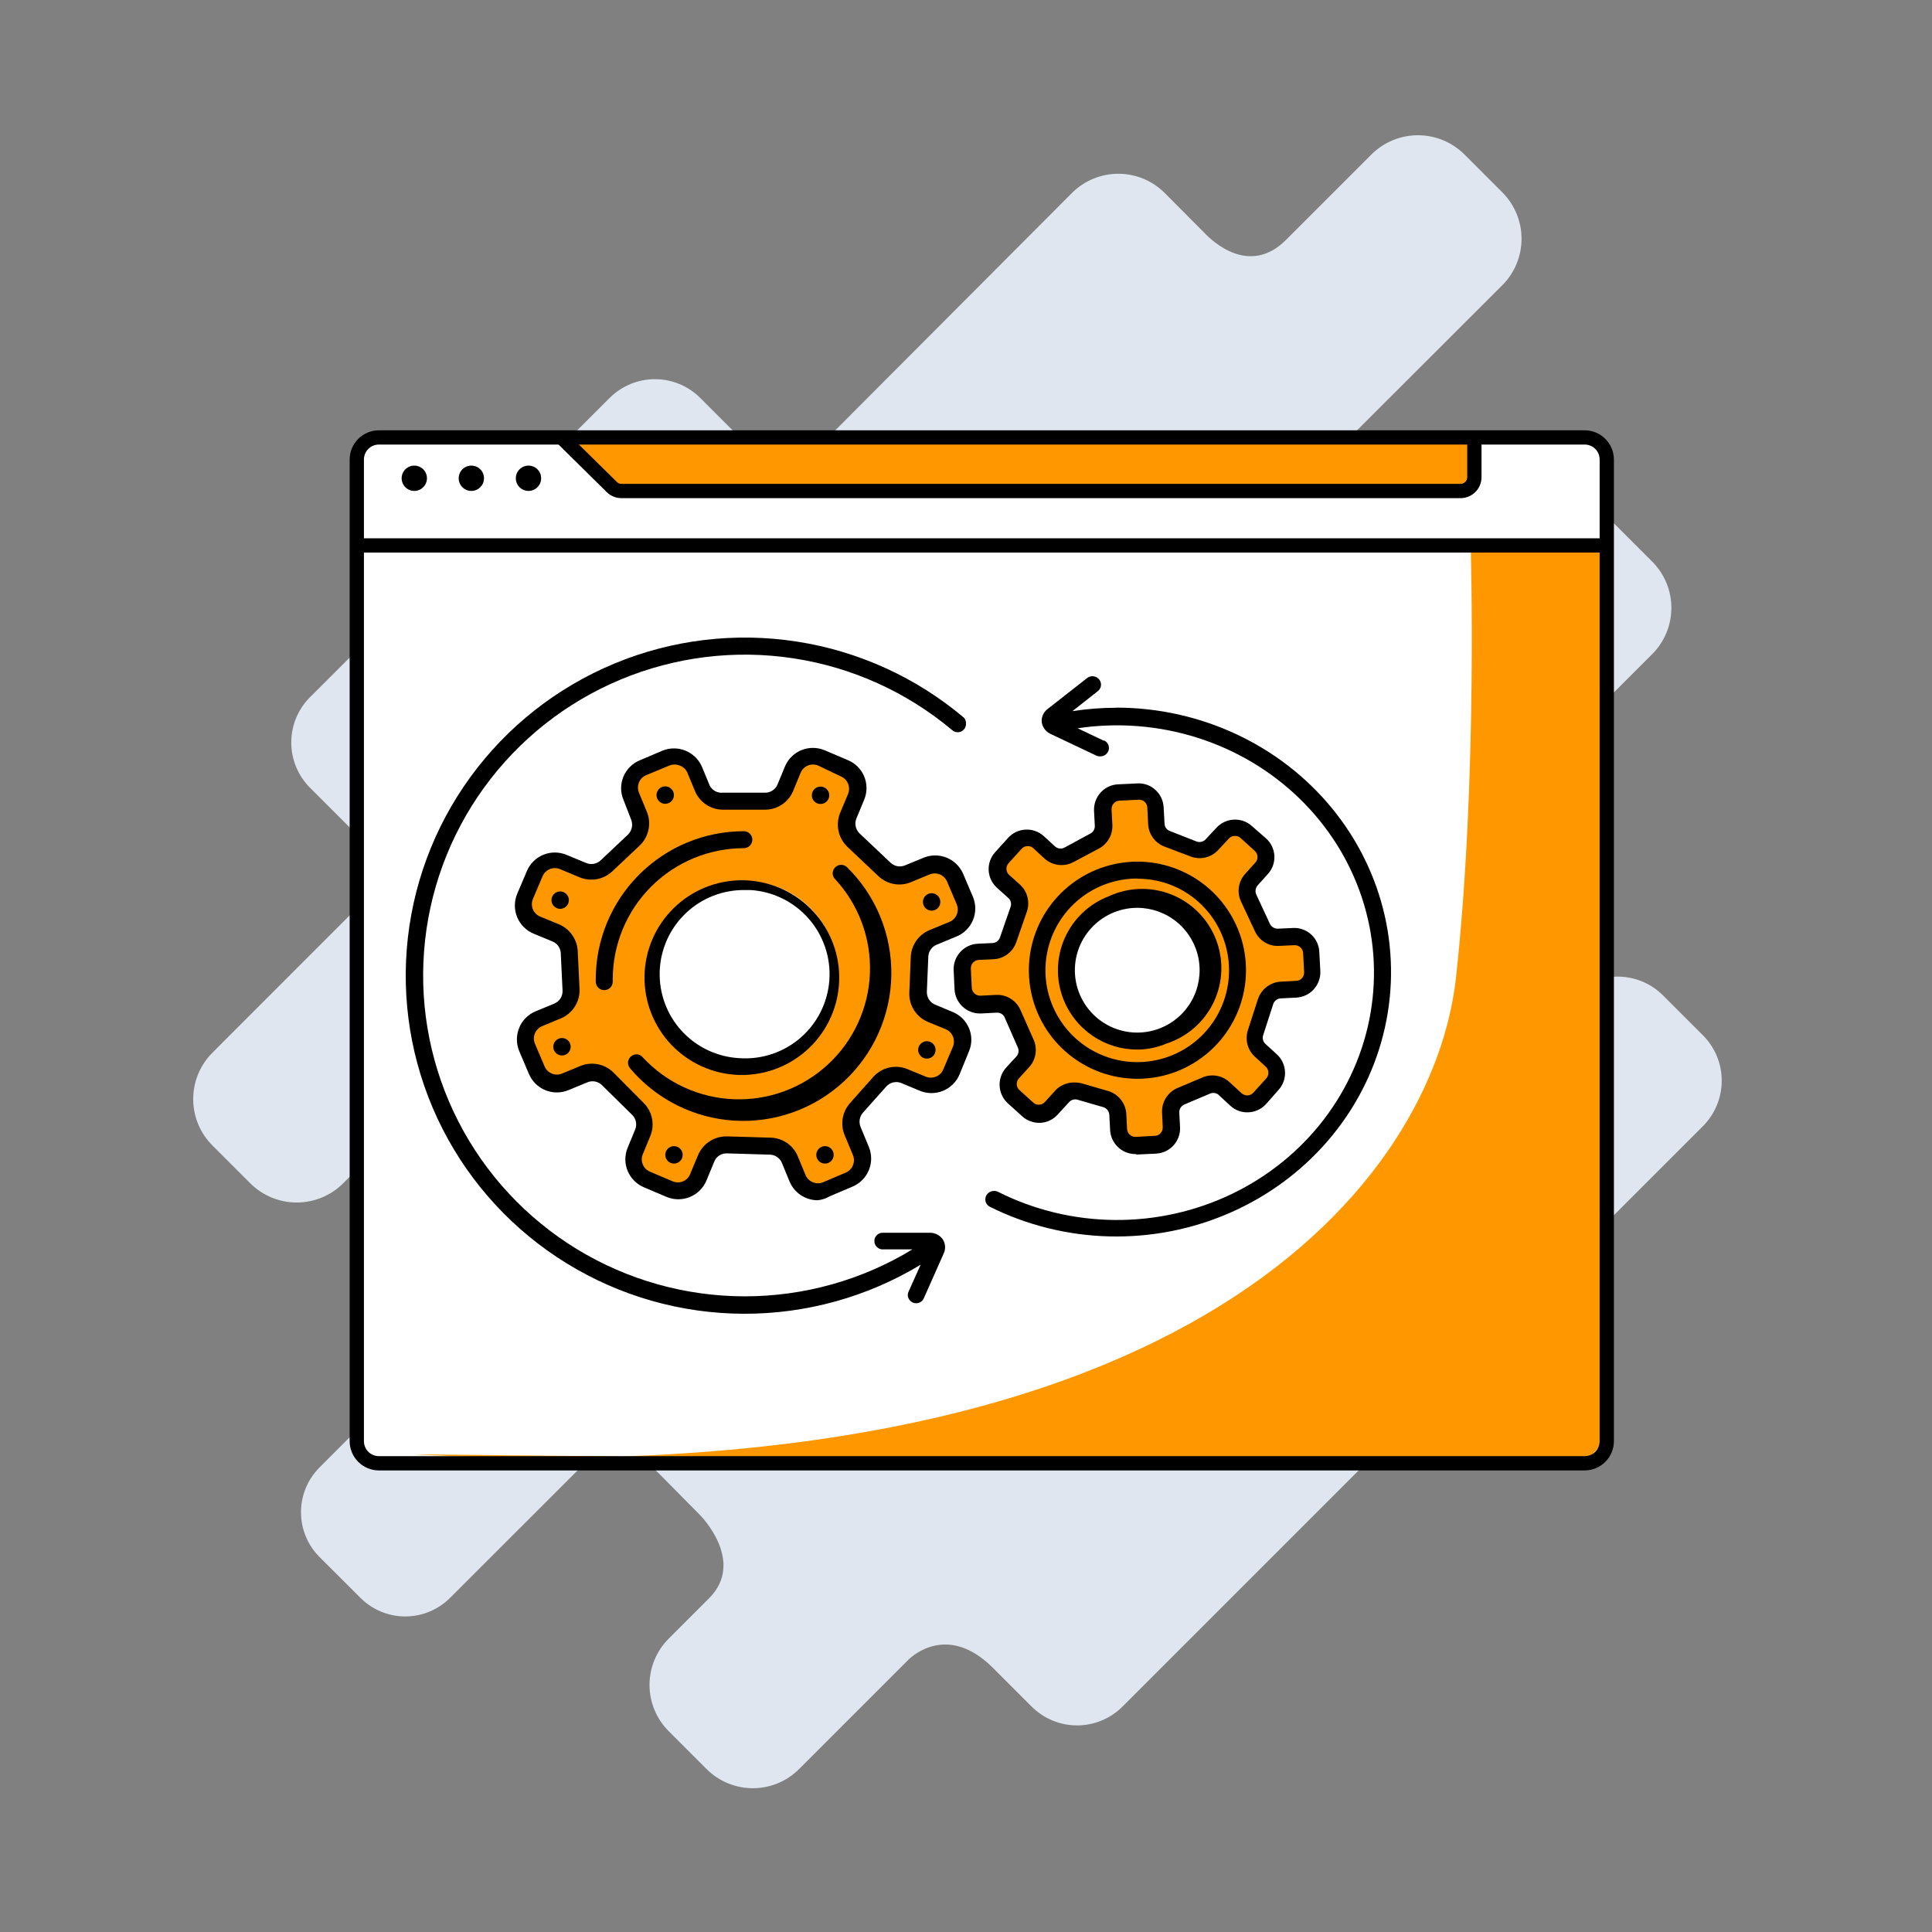
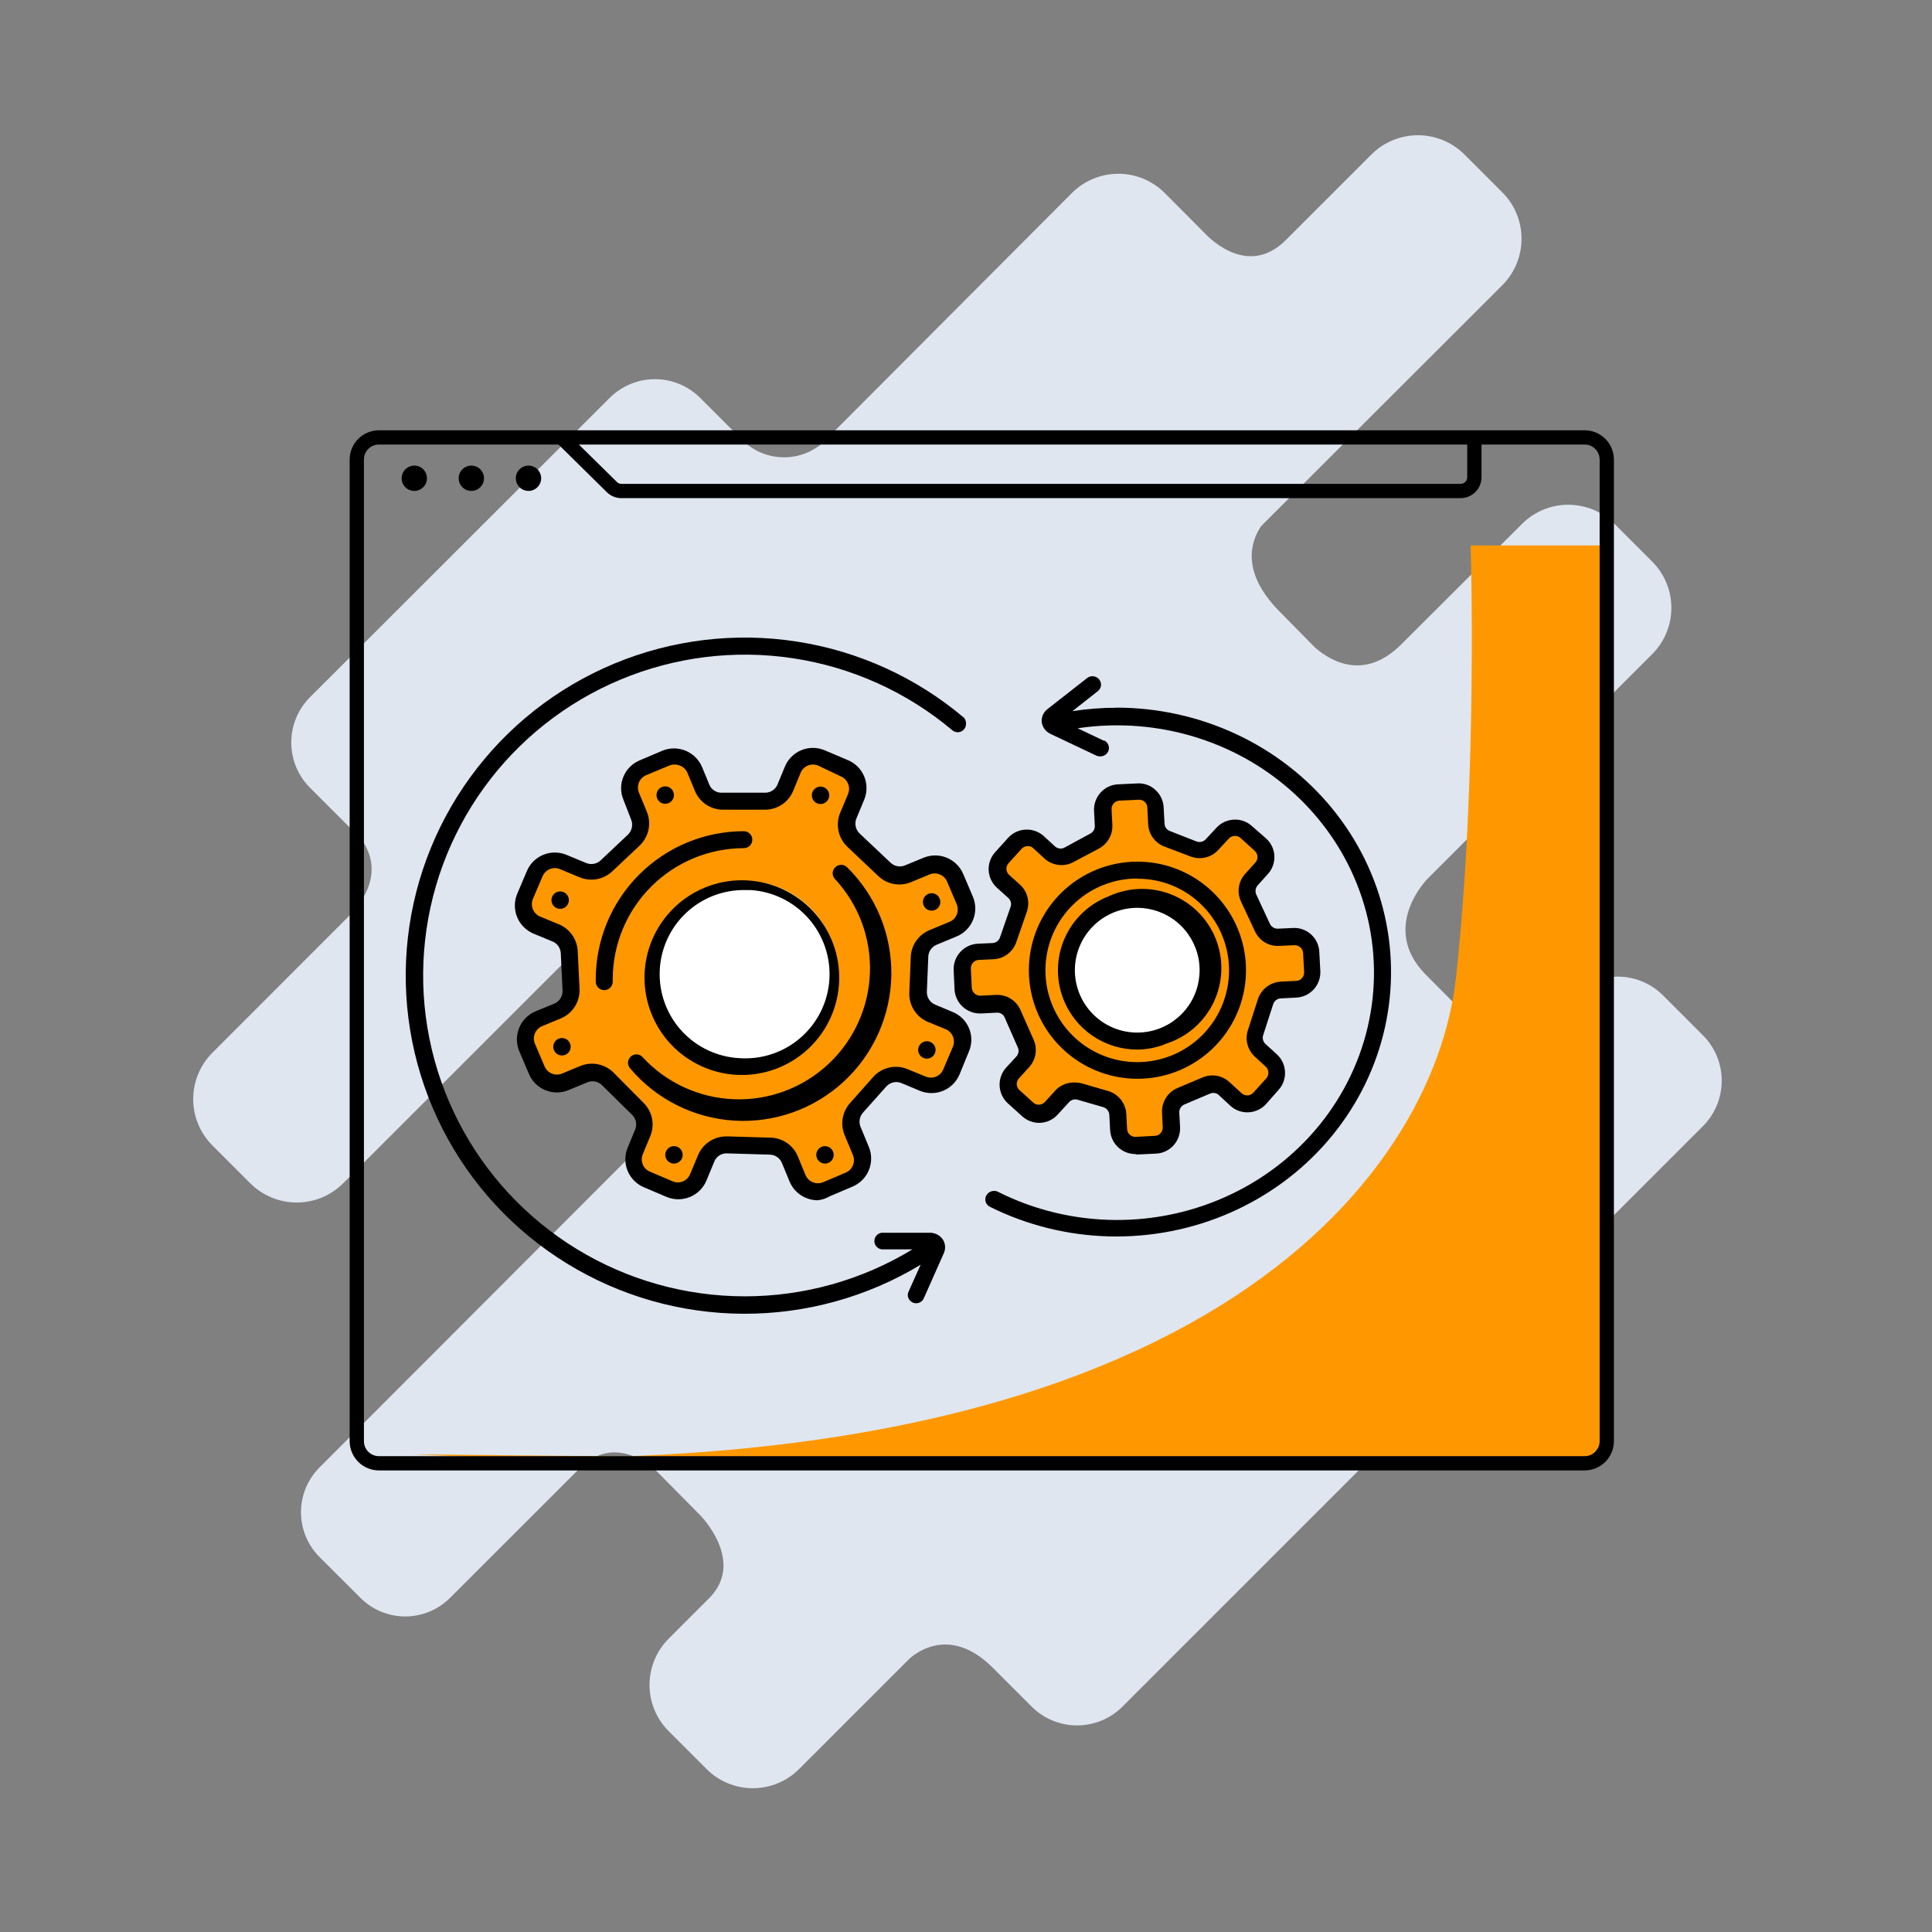
<svg xmlns="http://www.w3.org/2000/svg" width="100" height="100" viewBox="0 0 100 100" fill="none">
  <rect x="0" y="0" width="100" height="100" fill="#808080" stroke="none" />
  <path d="M88.133 53.576L86.074 51.517C85.451 50.897 84.607 50.549 83.727 50.549C82.848 50.549 82.004 50.897 81.38 51.517L79.936 52.96C77.892 54.876 75.868 52.531 75.868 52.531L73.759 50.408C71.404 47.975 73.892 45.482 73.892 45.482L85.528 33.847C86.157 33.213 86.51 32.356 86.51 31.462C86.51 30.569 86.157 29.712 85.528 29.078L83.557 27.108C82.923 26.478 82.066 26.125 81.173 26.125C80.28 26.125 79.423 26.478 78.789 27.108L72.532 33.349C70.646 35.236 68.912 34.255 68.065 33.517L66.203 31.625C64.232 29.61 64.725 28.039 65.281 27.226L77.764 14.758C78.399 14.121 78.755 13.258 78.755 12.359C78.755 11.46 78.399 10.597 77.764 9.96L75.794 7.99C75.155 7.356 74.292 7 73.392 7C72.493 7 71.629 7.356 70.991 7.99L66.557 12.423C64.666 14.31 62.744 12.487 62.326 12.039L60.281 9.985C59.645 9.35 58.783 8.994 57.885 8.994C56.986 8.994 56.124 9.35 55.488 9.985L42.917 22.59C42.635 22.922 42.285 23.19 41.892 23.377C41.498 23.563 41.069 23.663 40.634 23.67C40.199 23.678 39.767 23.592 39.367 23.42C38.967 23.247 38.609 22.991 38.316 22.669L36.237 20.59C35.616 19.973 34.776 19.626 33.9 19.626C33.024 19.626 32.183 19.973 31.562 20.59L16.04 36.093C15.422 36.714 15.076 37.554 15.076 38.43C15.076 39.306 15.422 40.147 16.04 40.768L18.119 42.847C18.23 42.958 18.351 43.06 18.478 43.152C19.173 43.94 19.956 45.512 17.986 47.492L10.991 54.492C10.356 55.128 10 55.99 10 56.889C10 57.787 10.356 58.649 10.991 59.285L12.961 61.255C13.599 61.888 14.46 62.242 15.358 62.242C16.255 62.242 17.117 61.888 17.754 61.255L32.656 46.359C32.656 46.359 34.326 44.852 36.311 46.852L38.858 49.403C38.858 49.403 40.971 51.132 39.252 53.211L16.533 75.96C15.922 76.575 15.579 77.406 15.579 78.273C15.579 79.139 15.922 79.971 16.533 80.586L18.666 82.714C19.279 83.324 20.11 83.667 20.976 83.667C21.842 83.667 22.672 83.324 23.286 82.714L29.996 76.009C32.01 73.99 34.109 76.27 34.109 76.27L36.237 78.423C36.267 78.453 38.606 80.822 36.7 82.728L34.606 84.822C33.974 85.456 33.619 86.316 33.619 87.211C33.619 88.107 33.974 88.966 34.606 89.6L36.577 91.571C37.211 92.203 38.07 92.558 38.966 92.558C39.862 92.558 40.721 92.203 41.355 91.571L47.025 85.901C47.252 85.679 49.065 84.053 51.345 86.28L53.4 88.334C54.023 88.957 54.868 89.307 55.749 89.307C56.63 89.307 57.476 88.957 58.099 88.334L88.148 58.285C88.771 57.659 89.119 56.81 89.116 55.927C89.114 55.044 88.76 54.198 88.133 53.576Z" fill="#DFE6F0" />
-   <path d="M82.025 22.636H19.607C18.978 22.636 18.469 23.145 18.469 23.774V74.596C18.469 75.225 18.978 75.734 19.607 75.734H82.025C82.654 75.734 83.163 75.225 83.163 74.596V23.774C83.163 23.145 82.654 22.636 82.025 22.636Z" fill="white" />
  <path d="M76.121 28.232C76.121 28.232 76.495 40.272 75.362 50.597C74.229 60.922 61.949 77.341 21.367 75.277L70.963 75.769L81.274 75.73C81.527 75.715 81.775 75.65 82.003 75.539C82.231 75.428 82.435 75.273 82.604 75.084C82.772 74.894 82.901 74.672 82.984 74.433C83.067 74.193 83.102 73.939 83.086 73.686V28.232H76.121Z" fill="#FF9800" />
-   <path d="M29.062 22.641L31.476 25.414H76.205L76.314 22.641H29.062Z" fill="#FF9800" />
  <path d="M82.024 76.109H19.61C19.209 76.108 18.825 75.948 18.542 75.665C18.259 75.381 18.099 74.997 18.098 74.597V23.784C18.099 23.383 18.259 22.999 18.542 22.716C18.825 22.433 19.209 22.273 19.61 22.271H82.024C82.424 22.273 82.808 22.433 83.092 22.716C83.375 22.999 83.535 23.383 83.536 23.784V74.597C83.535 74.997 83.375 75.381 83.092 75.665C82.808 75.948 82.424 76.108 82.024 76.109ZM19.61 23.01C19.405 23.01 19.208 23.092 19.063 23.237C18.918 23.382 18.837 23.579 18.837 23.784V74.597C18.837 74.802 18.918 74.998 19.063 75.144C19.208 75.288 19.405 75.37 19.61 75.37H82.024C82.229 75.37 82.426 75.288 82.571 75.144C82.716 74.998 82.797 74.802 82.797 74.597V23.784C82.797 23.579 82.716 23.382 82.571 23.237C82.426 23.092 82.229 23.01 82.024 23.01H19.61Z" fill="black" />
  <path d="M75.594 25.784H32.165C31.882 25.784 31.609 25.672 31.407 25.474L28.801 22.902L29.323 22.38L31.929 24.946C31.959 24.978 31.996 25.003 32.037 25.02C32.078 25.037 32.121 25.045 32.165 25.045H75.594C75.639 25.046 75.684 25.037 75.726 25.021C75.768 25.004 75.807 24.979 75.839 24.947C75.872 24.916 75.898 24.878 75.915 24.837C75.933 24.795 75.943 24.75 75.944 24.705V22.661H76.683V24.725C76.676 25.009 76.558 25.279 76.355 25.477C76.151 25.675 75.878 25.785 75.594 25.784Z" fill="black" />
-   <path d="M18.469 27.862H83.163V28.601H18.469V27.862Z" fill="black" />
+   <path d="M18.469 27.862H83.163V28.601V27.862Z" fill="black" />
  <path d="M27.354 25.41C27.716 25.41 28.01 25.117 28.01 24.755C28.01 24.393 27.716 24.1 27.354 24.1C26.992 24.1 26.699 24.393 26.699 24.755C26.699 25.117 26.992 25.41 27.354 25.41Z" fill="black" />
  <path d="M24.397 25.41C24.759 25.41 25.052 25.117 25.052 24.755C25.052 24.393 24.759 24.1 24.397 24.1C24.035 24.1 23.742 24.393 23.742 24.755C23.742 25.117 24.035 25.41 24.397 25.41Z" fill="black" />
  <path d="M21.444 25.41C21.806 25.41 22.099 25.117 22.099 24.755C22.099 24.393 21.806 24.1 21.444 24.1C21.082 24.1 20.789 24.393 20.789 24.755C20.789 25.117 21.082 25.41 21.444 25.41Z" fill="black" />
  <path d="M40.87 60.021L41.268 60.982C41.388 61.256 41.611 61.471 41.889 61.581C42.166 61.691 42.476 61.686 42.751 61.568L43.922 61.07C44.195 60.949 44.409 60.726 44.519 60.449C44.629 60.172 44.625 59.862 44.508 59.588L44.081 58.545C44.001 58.35 43.978 58.137 44.013 57.93C44.048 57.723 44.141 57.53 44.28 57.373L45.487 56.013C45.642 55.837 45.849 55.713 46.078 55.66C46.308 55.608 46.548 55.629 46.764 55.72L47.725 56.113C47.999 56.229 48.308 56.233 48.584 56.123C48.86 56.013 49.082 55.799 49.202 55.527L49.7 54.355C49.816 54.081 49.82 53.771 49.711 53.494C49.601 53.217 49.387 52.993 49.114 52.873L48.2 52.498C47.985 52.409 47.803 52.256 47.678 52.06C47.554 51.864 47.492 51.634 47.503 51.402L47.579 49.556C47.588 49.34 47.658 49.131 47.782 48.953C47.905 48.776 48.077 48.637 48.276 48.554L49.308 48.126C49.581 48.007 49.796 47.784 49.906 47.506C50.016 47.228 50.011 46.918 49.894 46.644L49.395 45.472C49.275 45.199 49.051 44.985 48.774 44.876C48.497 44.766 48.188 44.77 47.913 44.886L46.952 45.284C46.75 45.368 46.528 45.391 46.313 45.352C46.097 45.312 45.898 45.212 45.739 45.062L44.133 43.538C43.965 43.382 43.849 43.178 43.801 42.954C43.753 42.729 43.775 42.496 43.864 42.284L44.268 41.306C44.386 41.031 44.391 40.721 44.281 40.444C44.171 40.166 43.956 39.943 43.682 39.823L42.481 39.325C42.207 39.207 41.897 39.203 41.619 39.312C41.341 39.422 41.118 39.637 40.999 39.911L40.641 40.796C40.555 41.005 40.409 41.183 40.221 41.308C40.033 41.433 39.812 41.5 39.586 41.499H37.389C37.167 41.492 36.952 41.422 36.769 41.298C36.585 41.173 36.441 40.999 36.352 40.796L35.959 39.847C35.84 39.574 35.617 39.36 35.341 39.251C35.065 39.141 34.756 39.145 34.483 39.261L33.305 39.706C33.033 39.826 32.819 40.048 32.709 40.324C32.599 40.6 32.603 40.909 32.719 41.183L33.123 42.161C33.213 42.373 33.235 42.608 33.187 42.833C33.138 43.059 33.022 43.264 32.854 43.421L31.436 44.757C31.278 44.908 31.08 45.009 30.865 45.048C30.651 45.088 30.43 45.064 30.229 44.98L29.203 44.558C28.929 44.44 28.619 44.435 28.341 44.545C28.063 44.655 27.84 44.87 27.721 45.144L27.223 46.316C27.107 46.589 27.103 46.898 27.213 47.174C27.322 47.45 27.536 47.673 27.808 47.792L28.787 48.202C28.986 48.283 29.158 48.419 29.281 48.595C29.405 48.771 29.475 48.978 29.484 49.193L29.578 51.156C29.588 51.388 29.527 51.618 29.402 51.814C29.278 52.01 29.096 52.163 28.881 52.252L27.914 52.656C27.777 52.712 27.652 52.795 27.546 52.9C27.441 53.005 27.358 53.13 27.3 53.267C27.243 53.404 27.214 53.551 27.213 53.699C27.213 53.848 27.242 53.995 27.299 54.132L27.797 55.34C27.918 55.612 28.141 55.826 28.418 55.936C28.695 56.045 29.005 56.042 29.279 55.925L30.229 55.533C30.434 55.447 30.661 55.424 30.88 55.467C31.099 55.51 31.3 55.616 31.459 55.773L33.024 57.314C33.184 57.472 33.293 57.674 33.338 57.894C33.383 58.114 33.361 58.343 33.276 58.551L32.883 59.488C32.768 59.766 32.769 60.079 32.884 60.356C32.999 60.634 33.22 60.855 33.498 60.971L34.67 61.469C34.944 61.587 35.254 61.591 35.532 61.481C35.81 61.372 36.033 61.156 36.153 60.883L36.557 59.904C36.644 59.692 36.794 59.511 36.987 59.387C37.179 59.262 37.406 59.199 37.635 59.207L39.85 59.266C40.076 59.276 40.294 59.353 40.475 59.488C40.657 59.623 40.794 59.808 40.87 60.021Z" fill="#FF9800" />
  <path d="M42.319 62.125C42.008 62.124 41.705 62.031 41.446 61.858C41.188 61.685 40.986 61.439 40.866 61.152L40.468 60.185C40.416 60.063 40.33 59.958 40.219 59.883C40.109 59.808 39.98 59.767 39.847 59.764L37.632 59.699C37.49 59.692 37.35 59.729 37.232 59.806C37.113 59.883 37.021 59.995 36.97 60.127L36.565 61.105C36.405 61.49 36.098 61.796 35.712 61.955C35.327 62.114 34.894 62.114 34.509 61.955L33.337 61.457C32.952 61.297 32.647 60.992 32.487 60.607C32.328 60.223 32.328 59.791 32.487 59.406L32.874 58.468C32.928 58.341 32.942 58.2 32.915 58.064C32.888 57.928 32.82 57.804 32.721 57.707L31.157 56.166C31.056 56.067 30.927 56.001 30.788 55.977C30.649 55.953 30.506 55.972 30.378 56.031L29.428 56.423C29.238 56.503 29.033 56.544 28.826 56.545C28.619 56.545 28.415 56.505 28.223 56.426C28.032 56.347 27.859 56.231 27.712 56.085C27.566 55.939 27.45 55.765 27.372 55.574L26.873 54.402C26.715 54.017 26.715 53.586 26.873 53.201C26.951 53.009 27.066 52.834 27.212 52.688C27.358 52.541 27.532 52.424 27.723 52.345L28.69 51.947C28.822 51.892 28.933 51.798 29.01 51.677C29.086 51.556 29.124 51.416 29.118 51.273L29.024 49.316C29.014 49.188 28.969 49.066 28.893 48.962C28.817 48.859 28.715 48.778 28.596 48.73L27.618 48.325C27.233 48.165 26.927 47.858 26.768 47.473C26.609 47.087 26.609 46.654 26.768 46.269L27.266 45.097C27.345 44.906 27.461 44.732 27.607 44.586C27.753 44.44 27.927 44.324 28.118 44.245C28.309 44.166 28.514 44.125 28.721 44.126C28.927 44.126 29.132 44.167 29.323 44.247L30.342 44.669C30.466 44.721 30.602 44.735 30.734 44.711C30.866 44.687 30.989 44.626 31.087 44.534L32.505 43.198C32.605 43.1 32.674 42.974 32.703 42.836C32.733 42.699 32.72 42.556 32.669 42.425L32.264 41.382C32.187 41.196 32.148 40.997 32.148 40.796C32.148 40.595 32.187 40.396 32.264 40.21C32.342 40.018 32.457 39.843 32.603 39.697C32.749 39.55 32.923 39.433 33.114 39.354L34.286 38.856C34.672 38.697 35.106 38.698 35.491 38.858C35.877 39.019 36.183 39.326 36.343 39.712L36.735 40.661C36.798 40.782 36.896 40.882 37.016 40.948C37.136 41.014 37.273 41.042 37.409 41.03H39.606C39.743 41.03 39.877 40.989 39.991 40.913C40.105 40.837 40.193 40.729 40.245 40.602L40.632 39.665C40.795 39.283 41.102 38.982 41.486 38.826C41.87 38.67 42.3 38.673 42.683 38.833L43.855 39.331C44.048 39.406 44.225 39.52 44.374 39.664C44.523 39.809 44.642 39.981 44.724 40.172C44.806 40.363 44.849 40.568 44.85 40.776C44.852 40.984 44.812 41.19 44.734 41.382L44.329 42.36C44.275 42.492 44.261 42.636 44.29 42.776C44.32 42.915 44.391 43.042 44.493 43.14L46.099 44.657C46.197 44.749 46.319 44.81 46.451 44.834C46.583 44.858 46.719 44.844 46.843 44.792L47.81 44.394C48.196 44.236 48.628 44.238 49.012 44.398C49.396 44.559 49.701 44.865 49.861 45.249L50.359 46.421C50.438 46.611 50.48 46.816 50.48 47.022C50.48 47.228 50.44 47.433 50.361 47.623C50.282 47.814 50.166 47.987 50.02 48.133C49.874 48.278 49.7 48.394 49.509 48.472L48.478 48.9C48.36 48.949 48.257 49.029 48.182 49.133C48.106 49.236 48.061 49.358 48.05 49.486L47.974 51.331C47.969 51.473 48.007 51.613 48.084 51.732C48.16 51.852 48.271 51.945 48.402 51.999L49.31 52.38C49.501 52.458 49.675 52.573 49.821 52.719C49.967 52.865 50.082 53.039 50.16 53.23C50.237 53.416 50.276 53.615 50.276 53.816C50.276 54.017 50.237 54.216 50.16 54.402L49.667 55.609C49.507 55.994 49.2 56.3 48.815 56.459C48.429 56.618 47.996 56.618 47.611 56.459L46.656 56.06C46.522 56.005 46.375 55.992 46.234 56.025C46.093 56.057 45.966 56.133 45.87 56.242L44.663 57.595C44.578 57.693 44.521 57.813 44.499 57.941C44.477 58.07 44.492 58.201 44.54 58.322L44.974 59.371C45.131 59.757 45.129 60.188 44.969 60.573C44.809 60.957 44.503 61.262 44.118 61.422L42.947 61.92C42.755 62.033 42.541 62.103 42.319 62.125ZM37.632 58.82H37.673L39.888 58.885C40.191 58.892 40.485 58.988 40.734 59.159C40.984 59.331 41.178 59.571 41.294 59.851L41.693 60.818C41.764 60.988 41.899 61.123 42.069 61.193C42.239 61.263 42.431 61.263 42.601 61.193L43.773 60.695C43.942 60.624 44.077 60.489 44.147 60.318C44.218 60.148 44.218 59.957 44.148 59.787L43.714 58.744C43.603 58.471 43.57 58.172 43.62 57.88C43.669 57.59 43.8 57.318 43.995 57.097L45.203 55.738C45.418 55.498 45.703 55.331 46.018 55.258C46.332 55.186 46.661 55.212 46.96 55.334L47.916 55.726C48.086 55.796 48.278 55.796 48.449 55.726C48.533 55.691 48.609 55.64 48.674 55.576C48.738 55.512 48.789 55.435 48.824 55.351L49.322 54.179C49.392 54.008 49.392 53.817 49.322 53.646C49.287 53.562 49.236 53.486 49.172 53.421C49.107 53.357 49.031 53.306 48.947 53.271L48.033 52.896C47.736 52.772 47.484 52.56 47.311 52.289C47.139 52.017 47.053 51.7 47.066 51.378L47.142 49.527C47.155 49.228 47.253 48.939 47.424 48.694C47.595 48.449 47.833 48.258 48.109 48.144L49.146 47.716C49.316 47.645 49.45 47.509 49.521 47.339C49.591 47.169 49.591 46.978 49.521 46.808L49.023 45.636C48.952 45.466 48.816 45.331 48.646 45.261C48.476 45.191 48.285 45.191 48.115 45.261L47.154 45.659C46.873 45.777 46.563 45.81 46.264 45.755C45.964 45.7 45.687 45.559 45.466 45.349L43.861 43.831C43.629 43.61 43.468 43.324 43.402 43.01C43.335 42.696 43.364 42.37 43.486 42.073L43.896 41.095C43.966 40.924 43.966 40.733 43.895 40.563C43.825 40.393 43.691 40.258 43.521 40.186L42.343 39.624C42.173 39.554 41.983 39.554 41.814 39.625C41.645 39.695 41.511 39.83 41.441 39.999L41.054 40.936C40.935 41.224 40.734 41.471 40.475 41.644C40.216 41.817 39.912 41.909 39.601 41.909H37.409C37.1 41.907 36.798 41.814 36.541 41.641C36.285 41.468 36.085 41.222 35.968 40.936L35.575 39.987C35.537 39.904 35.483 39.828 35.415 39.766C35.348 39.704 35.269 39.655 35.182 39.624C35.012 39.554 34.82 39.554 34.649 39.624L33.448 40.122C33.364 40.157 33.287 40.208 33.223 40.272C33.159 40.336 33.108 40.413 33.073 40.497C33.003 40.668 33.003 40.859 33.073 41.03L33.477 42.009C33.601 42.305 33.632 42.631 33.566 42.945C33.5 43.259 33.341 43.546 33.108 43.767L31.69 45.103C31.469 45.309 31.193 45.449 30.895 45.504C30.597 45.559 30.289 45.527 30.008 45.413L28.983 44.985C28.814 44.916 28.623 44.916 28.454 44.986C28.285 45.057 28.151 45.191 28.081 45.361L27.582 46.532C27.512 46.703 27.512 46.895 27.582 47.066C27.617 47.15 27.668 47.226 27.733 47.291C27.797 47.355 27.873 47.406 27.957 47.441L28.936 47.845C29.211 47.961 29.447 48.153 29.618 48.397C29.789 48.642 29.888 48.93 29.903 49.228L29.997 51.185C30.012 51.509 29.926 51.83 29.752 52.103C29.578 52.377 29.324 52.59 29.024 52.714L28.063 53.113C27.978 53.147 27.902 53.199 27.837 53.263C27.772 53.328 27.721 53.404 27.686 53.489C27.651 53.573 27.633 53.664 27.634 53.755C27.634 53.846 27.652 53.937 27.688 54.021L28.186 55.193C28.256 55.362 28.39 55.497 28.56 55.567C28.729 55.638 28.919 55.638 29.088 55.568L30.038 55.175C30.323 55.058 30.636 55.026 30.939 55.085C31.242 55.143 31.521 55.288 31.743 55.504L33.307 57.08C33.531 57.299 33.684 57.58 33.747 57.887C33.809 58.194 33.779 58.513 33.659 58.803L33.272 59.74C33.237 59.824 33.218 59.915 33.218 60.006C33.218 60.097 33.235 60.188 33.27 60.272C33.305 60.357 33.356 60.434 33.421 60.498C33.486 60.563 33.563 60.614 33.647 60.648L34.819 61.146C34.903 61.182 34.993 61.2 35.084 61.2C35.175 61.201 35.265 61.183 35.349 61.148C35.433 61.113 35.509 61.062 35.573 60.997C35.637 60.932 35.688 60.856 35.721 60.771L36.132 59.787C36.254 59.496 36.461 59.249 36.725 59.077C36.989 58.905 37.299 58.815 37.614 58.82H37.632Z" fill="black" />
  <path d="M38.563 55.192C41.21 55.192 43.356 53.046 43.356 50.399C43.356 47.752 41.21 45.605 38.563 45.605C35.916 45.605 33.77 47.752 33.77 50.399C33.77 53.046 35.916 55.192 38.563 55.192Z" fill="white" />
  <path d="M38.58 55.638C38.457 55.638 38.34 55.638 38.217 55.638C36.897 55.59 35.649 55.026 34.74 54.068C33.832 53.109 33.336 51.831 33.36 50.511C33.384 49.19 33.925 47.932 34.868 47.007C35.81 46.081 37.078 45.562 38.399 45.562C39.719 45.562 40.987 46.081 41.93 47.007C42.872 47.932 43.413 49.19 43.437 50.511C43.461 51.831 42.965 53.109 42.057 54.068C41.149 55.026 39.9 55.59 38.58 55.638ZM38.58 46.069C37.437 46.047 36.331 46.476 35.501 47.263C34.671 48.05 34.185 49.132 34.146 50.275C34.108 51.419 34.52 52.531 35.295 53.372C36.07 54.213 37.145 54.715 38.287 54.771C39.439 54.848 40.575 54.465 41.445 53.706C42.315 52.947 42.849 51.873 42.928 50.722C42.967 50.148 42.893 49.573 42.709 49.029C42.525 48.485 42.236 47.982 41.858 47.55C41.479 47.118 41.019 46.764 40.504 46.51C39.989 46.256 39.429 46.106 38.856 46.069H38.58Z" fill="black" />
  <path d="M42.471 41.616C42.72 41.616 42.922 41.414 42.922 41.165C42.922 40.916 42.72 40.714 42.471 40.714C42.221 40.714 42.02 40.916 42.02 41.165C42.02 41.414 42.221 41.616 42.471 41.616Z" fill="black" />
  <path d="M34.432 41.605C34.681 41.605 34.883 41.403 34.883 41.153C34.883 40.904 34.681 40.702 34.432 40.702C34.182 40.702 33.98 40.904 33.98 41.153C33.98 41.403 34.182 41.605 34.432 41.605Z" fill="black" />
  <path d="M28.994 47.042C29.243 47.042 29.445 46.84 29.445 46.591C29.445 46.342 29.243 46.14 28.994 46.14C28.745 46.14 28.543 46.342 28.543 46.591C28.543 46.84 28.745 47.042 28.994 47.042Z" fill="black" />
  <path d="M29.088 54.631C29.337 54.631 29.539 54.429 29.539 54.18C29.539 53.931 29.337 53.728 29.088 53.728C28.839 53.728 28.637 53.931 28.637 54.18C28.637 54.429 28.839 54.631 29.088 54.631Z" fill="black" />
  <path d="M34.885 60.227C35.134 60.227 35.336 60.025 35.336 59.775C35.336 59.526 35.134 59.324 34.885 59.324C34.636 59.324 34.434 59.526 34.434 59.775C34.434 60.025 34.636 60.227 34.885 60.227Z" fill="black" />
  <path d="M42.701 60.227C42.95 60.227 43.152 60.025 43.152 59.775C43.152 59.526 42.95 59.324 42.701 59.324C42.452 59.324 42.25 59.526 42.25 59.775C42.25 60.025 42.452 60.227 42.701 60.227Z" fill="black" />
  <path d="M47.975 54.795C48.224 54.795 48.426 54.593 48.426 54.344C48.426 54.095 48.224 53.893 47.975 53.893C47.725 53.893 47.523 54.095 47.523 54.344C47.523 54.593 47.725 54.795 47.975 54.795Z" fill="black" />
  <path d="M48.221 47.136C48.47 47.136 48.672 46.934 48.672 46.685C48.672 46.435 48.47 46.233 48.221 46.233C47.971 46.233 47.77 46.435 47.77 46.685C47.77 46.934 47.971 47.136 48.221 47.136Z" fill="black" />
  <path d="M38.5 43.023C36.468 43.024 34.52 43.832 33.083 45.269C31.645 46.706 30.837 48.655 30.836 50.687V50.81C30.836 50.926 30.882 51.038 30.965 51.121C31.047 51.203 31.159 51.249 31.275 51.249C31.392 51.249 31.504 51.203 31.586 51.121C31.669 51.038 31.715 50.926 31.715 50.81V50.687C31.716 48.888 32.432 47.163 33.704 45.891C34.976 44.618 36.701 43.903 38.5 43.901C38.617 43.901 38.729 43.855 38.811 43.773C38.894 43.69 38.94 43.578 38.94 43.462C38.94 43.345 38.894 43.234 38.811 43.151C38.729 43.069 38.617 43.023 38.5 43.023Z" fill="black" />
  <path d="M43.854 44.898C43.813 44.855 43.764 44.821 43.71 44.798C43.655 44.775 43.597 44.763 43.538 44.763C43.422 44.764 43.311 44.811 43.229 44.893C43.147 44.975 43.1 45.086 43.098 45.202C43.098 45.259 43.11 45.315 43.132 45.367C43.154 45.42 43.187 45.467 43.227 45.507C43.832 46.161 44.303 46.928 44.612 47.764C44.92 48.6 45.062 49.488 45.027 50.379C44.992 51.269 44.783 52.144 44.41 52.953C44.038 53.763 43.509 54.491 42.855 55.096C42.201 55.701 41.434 56.172 40.598 56.481C39.762 56.79 38.874 56.931 37.983 56.896C37.093 56.862 36.218 56.652 35.408 56.279C34.599 55.907 33.871 55.378 33.266 54.724C33.227 54.676 33.177 54.638 33.122 54.612C33.066 54.585 33.005 54.572 32.943 54.572C32.827 54.573 32.716 54.62 32.634 54.702C32.552 54.784 32.505 54.895 32.504 55.011C32.506 55.117 32.545 55.219 32.615 55.298C33.283 56.09 34.105 56.737 35.031 57.202C35.956 57.667 36.967 57.94 38.001 58.003C39.035 58.067 40.071 57.92 41.046 57.572C42.022 57.224 42.917 56.682 43.677 55.978C44.437 55.275 45.047 54.425 45.469 53.479C45.892 52.533 46.118 51.512 46.135 50.476C46.151 49.44 45.958 48.412 45.566 47.453C45.174 46.494 44.591 45.625 43.854 44.898Z" fill="black" />
  <path d="M52.939 54.965L52.406 55.551C52.251 55.721 52.17 55.946 52.181 56.175C52.192 56.405 52.294 56.621 52.464 56.776L53.202 57.444C53.375 57.596 53.601 57.675 53.831 57.663C54.061 57.651 54.277 57.549 54.433 57.379L55.019 56.74C55.127 56.619 55.268 56.531 55.425 56.486C55.581 56.442 55.748 56.443 55.904 56.488L57.24 56.875C57.412 56.927 57.564 57.031 57.676 57.172C57.787 57.314 57.852 57.486 57.861 57.666L57.902 58.457C57.906 58.571 57.934 58.683 57.982 58.786C58.03 58.89 58.099 58.982 58.183 59.059C58.268 59.135 58.367 59.194 58.474 59.231C58.582 59.269 58.696 59.285 58.81 59.278L59.806 59.231C60.035 59.219 60.25 59.116 60.404 58.946C60.558 58.776 60.638 58.552 60.627 58.322L60.591 57.567C60.581 57.389 60.627 57.212 60.721 57.061C60.815 56.91 60.954 56.792 61.119 56.723L62.42 56.172C62.572 56.108 62.74 56.089 62.903 56.117C63.066 56.145 63.217 56.219 63.34 56.33L63.972 56.916C64.056 56.993 64.155 57.053 64.262 57.092C64.369 57.131 64.483 57.148 64.597 57.143C64.711 57.137 64.823 57.109 64.926 57.06C65.029 57.011 65.121 56.943 65.197 56.858L65.865 56.119C66.02 55.949 66.1 55.724 66.089 55.495C66.078 55.265 65.977 55.049 65.806 54.895L65.221 54.355C65.095 54.245 65.005 54.1 64.961 53.938C64.918 53.777 64.922 53.606 64.974 53.447L65.502 51.836C65.558 51.671 65.662 51.528 65.801 51.423C65.94 51.319 66.108 51.258 66.281 51.25L67.09 51.209C67.204 51.204 67.316 51.176 67.419 51.127C67.522 51.079 67.615 51.011 67.691 50.926C67.768 50.842 67.827 50.743 67.866 50.636C67.904 50.528 67.921 50.414 67.916 50.301L67.863 49.304C67.858 49.191 67.83 49.079 67.782 48.976C67.733 48.873 67.665 48.781 67.58 48.705C67.496 48.629 67.397 48.57 67.29 48.532C67.182 48.494 67.069 48.478 66.955 48.484L66.181 48.519C66.009 48.529 65.837 48.487 65.689 48.398C65.54 48.31 65.422 48.178 65.35 48.021L64.64 46.498C64.569 46.343 64.545 46.17 64.571 46.001C64.597 45.832 64.672 45.675 64.787 45.548L65.314 44.962C65.392 44.877 65.452 44.777 65.491 44.668C65.529 44.559 65.546 44.444 65.538 44.328C65.531 44.213 65.501 44.1 65.45 43.997C65.398 43.893 65.326 43.801 65.238 43.726L64.5 43.058C64.33 42.904 64.105 42.823 63.875 42.834C63.646 42.845 63.43 42.947 63.275 43.117L62.73 43.703C62.612 43.833 62.458 43.923 62.287 43.963C62.117 44.003 61.938 43.99 61.775 43.925L60.386 43.386C60.23 43.327 60.095 43.223 59.997 43.088C59.899 42.952 59.843 42.791 59.836 42.624L59.789 41.775C59.783 41.661 59.756 41.55 59.707 41.447C59.658 41.344 59.59 41.252 59.505 41.175C59.421 41.099 59.322 41.04 59.215 41.002C59.108 40.964 58.994 40.948 58.88 40.955L57.884 41.001C57.655 41.014 57.44 41.116 57.286 41.286C57.133 41.456 57.053 41.681 57.064 41.91L57.105 42.718C57.114 42.883 57.076 43.046 56.995 43.189C56.914 43.333 56.793 43.45 56.648 43.527L55.324 44.236C55.166 44.32 54.986 44.353 54.809 44.331C54.632 44.309 54.466 44.233 54.333 44.113L53.747 43.58C53.577 43.425 53.352 43.344 53.123 43.355C52.893 43.366 52.677 43.468 52.523 43.638L51.855 44.377C51.701 44.547 51.621 44.773 51.633 45.002C51.645 45.232 51.748 45.447 51.919 45.601L52.505 46.129C52.631 46.244 52.721 46.393 52.764 46.559C52.807 46.724 52.8 46.898 52.745 47.06L52.194 48.642C52.138 48.806 52.033 48.95 51.894 49.054C51.755 49.159 51.589 49.219 51.415 49.228L50.642 49.264C50.412 49.277 50.197 49.381 50.044 49.552C49.89 49.723 49.81 49.948 49.821 50.178L49.868 51.168C49.88 51.398 49.983 51.615 50.155 51.77C50.326 51.925 50.552 52.005 50.782 51.994L51.591 51.953C51.766 51.945 51.94 51.99 52.09 52.082C52.239 52.174 52.357 52.309 52.429 52.469L53.109 54.022C53.179 54.177 53.201 54.351 53.171 54.52C53.14 54.688 53.059 54.843 52.939 54.965Z" fill="#FF9800" />
  <path d="M58.759 59.734C58.425 59.732 58.105 59.602 57.863 59.371C57.621 59.14 57.477 58.826 57.459 58.492L57.418 57.701C57.412 57.612 57.38 57.528 57.326 57.458C57.272 57.388 57.197 57.336 57.113 57.308L55.777 56.922C55.7 56.899 55.617 56.898 55.539 56.92C55.462 56.941 55.392 56.985 55.337 57.045L54.751 57.684C54.638 57.812 54.499 57.917 54.344 57.991C54.189 58.066 54.021 58.109 53.849 58.117C53.677 58.125 53.505 58.1 53.343 58.041C53.181 57.983 53.033 57.893 52.906 57.777L52.167 57.109C51.911 56.876 51.758 56.551 51.74 56.206C51.723 55.86 51.843 55.521 52.074 55.263L52.613 54.678C52.668 54.616 52.703 54.541 52.716 54.459C52.728 54.378 52.717 54.295 52.683 54.22L52.003 52.668C51.969 52.588 51.912 52.521 51.838 52.476C51.765 52.431 51.679 52.41 51.593 52.416L50.779 52.457H50.714C50.379 52.456 50.057 52.326 49.814 52.095C49.571 51.864 49.425 51.549 49.407 51.214L49.361 50.218C49.346 49.873 49.468 49.536 49.699 49.28C49.93 49.024 50.252 48.868 50.597 48.847L51.376 48.812C51.461 48.807 51.543 48.778 51.61 48.726C51.678 48.675 51.729 48.605 51.757 48.525L52.308 46.937C52.336 46.858 52.34 46.772 52.319 46.69C52.298 46.609 52.254 46.536 52.191 46.48L51.605 45.952C51.477 45.838 51.373 45.699 51.299 45.544C51.224 45.389 51.182 45.221 51.173 45.049C51.164 44.877 51.19 44.706 51.248 44.544C51.306 44.382 51.395 44.234 51.511 44.107L52.179 43.368C52.294 43.241 52.432 43.137 52.587 43.064C52.742 42.99 52.91 42.949 53.081 42.941C53.253 42.931 53.425 42.956 53.586 43.014C53.748 43.071 53.897 43.16 54.025 43.275L54.611 43.814C54.676 43.871 54.758 43.908 54.845 43.918C54.932 43.929 55.02 43.913 55.097 43.872L56.445 43.14C56.516 43.101 56.574 43.043 56.614 42.973C56.653 42.902 56.672 42.822 56.667 42.741L56.627 41.968C56.611 41.621 56.733 41.282 56.966 41.024C57.081 40.896 57.219 40.793 57.374 40.719C57.529 40.646 57.697 40.604 57.869 40.597L58.859 40.55C59.031 40.538 59.203 40.562 59.365 40.619C59.528 40.677 59.676 40.767 59.802 40.884C60.059 41.116 60.213 41.441 60.23 41.786L60.277 42.636C60.28 42.718 60.307 42.797 60.355 42.864C60.403 42.931 60.47 42.982 60.547 43.011L61.935 43.556C62.017 43.586 62.106 43.59 62.191 43.569C62.275 43.548 62.351 43.503 62.41 43.439L62.955 42.853C63.07 42.725 63.208 42.622 63.363 42.548C63.518 42.475 63.686 42.433 63.857 42.425C64.029 42.414 64.201 42.438 64.363 42.496C64.525 42.553 64.674 42.643 64.801 42.759L65.533 43.398C65.661 43.513 65.764 43.652 65.838 43.807C65.912 43.962 65.954 44.131 65.962 44.302C65.97 44.474 65.944 44.645 65.886 44.807C65.827 44.968 65.737 45.117 65.621 45.243L65.094 45.829C65.039 45.893 65.003 45.971 64.991 46.054C64.979 46.136 64.99 46.221 65.023 46.298L65.732 47.822C65.77 47.898 65.828 47.962 65.901 48.005C65.974 48.049 66.058 48.071 66.143 48.068L66.916 48.033C67.088 48.022 67.26 48.046 67.422 48.103C67.584 48.16 67.733 48.248 67.861 48.364C67.988 48.479 68.092 48.618 68.165 48.773C68.238 48.929 68.28 49.097 68.287 49.269L68.34 50.265C68.356 50.611 68.234 50.95 68.001 51.207C67.769 51.464 67.444 51.618 67.098 51.636L66.289 51.677C66.203 51.681 66.119 51.711 66.05 51.764C65.981 51.816 65.93 51.888 65.902 51.97L65.381 53.582C65.355 53.66 65.353 53.745 65.374 53.824C65.394 53.904 65.438 53.977 65.498 54.033L66.084 54.566C66.212 54.682 66.315 54.822 66.389 54.977C66.462 55.133 66.504 55.302 66.512 55.474C66.521 55.645 66.496 55.816 66.439 55.977C66.382 56.138 66.293 56.286 66.178 56.412L65.533 57.144C65.301 57.401 64.976 57.555 64.631 57.572C64.459 57.583 64.287 57.558 64.125 57.501C63.963 57.444 63.814 57.354 63.687 57.238L63.055 56.652C62.99 56.605 62.913 56.577 62.834 56.571C62.754 56.565 62.675 56.581 62.603 56.617L61.303 57.168C61.222 57.203 61.154 57.261 61.107 57.335C61.06 57.41 61.036 57.496 61.039 57.584L61.08 58.34C61.089 58.511 61.063 58.683 61.005 58.845C60.948 59.007 60.859 59.156 60.743 59.283C60.628 59.41 60.488 59.514 60.333 59.587C60.178 59.661 60.009 59.703 59.838 59.711L58.847 59.758L58.759 59.734ZM55.66 56.031C55.783 56.031 55.905 56.049 56.023 56.084L57.359 56.471C57.616 56.547 57.843 56.701 58.011 56.91C58.178 57.119 58.278 57.375 58.297 57.642L58.337 58.434C58.339 58.49 58.353 58.546 58.377 58.597C58.401 58.649 58.436 58.695 58.478 58.732C58.561 58.808 58.671 58.848 58.783 58.844L59.779 58.791C59.835 58.789 59.89 58.775 59.94 58.751C59.99 58.727 60.035 58.693 60.072 58.65C60.111 58.609 60.14 58.56 60.159 58.506C60.178 58.453 60.187 58.396 60.183 58.34L60.148 57.59C60.135 57.322 60.203 57.057 60.345 56.83C60.486 56.603 60.693 56.424 60.939 56.318L62.246 55.767C62.475 55.67 62.727 55.641 62.972 55.682C63.217 55.724 63.445 55.835 63.629 56.002L64.267 56.588C64.352 56.66 64.46 56.7 64.572 56.699C64.686 56.693 64.793 56.642 64.871 56.558L65.539 55.82C65.612 55.74 65.653 55.636 65.653 55.527C65.653 55.419 65.612 55.314 65.539 55.234L64.953 54.695C64.767 54.526 64.634 54.306 64.569 54.063C64.505 53.82 64.512 53.563 64.59 53.324L65.111 51.712C65.195 51.462 65.351 51.243 65.559 51.082C65.768 50.922 66.02 50.827 66.283 50.81L67.098 50.769C67.154 50.767 67.208 50.753 67.259 50.729C67.309 50.705 67.354 50.671 67.391 50.628C67.428 50.587 67.458 50.539 67.477 50.487C67.496 50.435 67.504 50.379 67.502 50.324L67.449 49.328C67.442 49.216 67.391 49.111 67.308 49.036C67.225 48.96 67.116 48.92 67.004 48.923L66.231 48.958C65.963 48.978 65.695 48.915 65.466 48.776C65.236 48.638 65.055 48.431 64.947 48.185L64.232 46.656C64.124 46.423 64.087 46.164 64.126 45.911C64.164 45.658 64.277 45.421 64.449 45.232L64.977 44.646C65.014 44.605 65.043 44.557 65.063 44.505C65.082 44.452 65.09 44.397 65.088 44.341C65.082 44.227 65.031 44.12 64.947 44.042L64.209 43.374C64.167 43.336 64.118 43.307 64.065 43.289C64.011 43.271 63.955 43.264 63.898 43.269C63.843 43.27 63.788 43.282 63.738 43.306C63.687 43.329 63.642 43.362 63.605 43.404L63.06 43.989C62.883 44.185 62.65 44.323 62.392 44.383C62.135 44.444 61.865 44.425 61.619 44.329L60.26 43.814C60.021 43.721 59.816 43.561 59.668 43.352C59.52 43.144 59.436 42.897 59.427 42.642L59.386 41.798C59.38 41.684 59.33 41.577 59.246 41.499C59.204 41.462 59.154 41.433 59.101 41.415C59.048 41.397 58.991 41.389 58.935 41.394L57.939 41.441C57.826 41.448 57.721 41.499 57.645 41.584C57.569 41.668 57.53 41.779 57.535 41.892L57.576 42.7C57.587 42.948 57.528 43.194 57.405 43.409C57.283 43.625 57.102 43.801 56.884 43.919L55.56 44.622C55.322 44.749 55.052 44.799 54.784 44.767C54.517 44.734 54.266 44.62 54.066 44.441L53.48 43.901C53.439 43.862 53.39 43.832 53.337 43.814C53.283 43.795 53.226 43.789 53.169 43.796C53.114 43.798 53.059 43.812 53.008 43.836C52.958 43.86 52.913 43.895 52.876 43.937L52.208 44.675C52.134 44.754 52.092 44.859 52.092 44.968C52.092 45.077 52.134 45.182 52.208 45.261L52.794 45.788C52.983 45.961 53.118 46.184 53.181 46.432C53.245 46.68 53.234 46.941 53.152 47.183L52.601 48.771C52.515 49.017 52.358 49.233 52.149 49.389C51.94 49.546 51.69 49.636 51.429 49.65L50.656 49.685C50.543 49.693 50.437 49.744 50.361 49.828C50.286 49.913 50.246 50.023 50.251 50.136L50.298 51.132C50.307 51.245 50.359 51.349 50.443 51.425C50.527 51.5 50.637 51.54 50.749 51.537L51.558 51.496C51.822 51.483 52.084 51.55 52.309 51.69C52.534 51.829 52.711 52.033 52.818 52.275L53.503 53.822C53.604 54.054 53.636 54.309 53.595 54.559C53.555 54.808 53.444 55.04 53.275 55.228L52.742 55.814C52.667 55.894 52.626 55.998 52.626 56.107C52.626 56.216 52.667 56.321 52.742 56.4L53.48 57.068C53.52 57.106 53.568 57.136 53.621 57.155C53.673 57.174 53.729 57.183 53.785 57.179C53.899 57.173 54.006 57.123 54.083 57.039L54.669 56.394C54.801 56.269 54.956 56.172 55.127 56.11C55.297 56.047 55.478 56.02 55.66 56.031Z" fill="black" />
  <path d="M58.871 53.886C60.897 53.886 62.539 52.244 62.539 50.218C62.539 48.192 60.897 46.55 58.871 46.55C56.845 46.55 55.203 48.192 55.203 50.218C55.203 52.244 56.845 53.886 58.871 53.886Z" fill="white" />
  <path d="M58.87 54.326C58.044 54.327 57.237 54.08 56.555 53.616C55.872 53.152 55.345 52.492 55.043 51.724C54.845 51.22 54.748 50.682 54.759 50.141C54.769 49.599 54.887 49.065 55.105 48.569C55.322 48.074 55.636 47.626 56.028 47.252C56.42 46.879 56.882 46.586 57.387 46.392C57.894 46.156 58.444 46.027 59.003 46.011C59.562 45.996 60.118 46.095 60.637 46.302C61.156 46.51 61.627 46.821 62.022 47.217C62.416 47.613 62.726 48.086 62.931 48.606C63.136 49.126 63.233 49.682 63.215 50.241C63.198 50.8 63.066 51.349 62.828 51.855C62.591 52.361 62.252 52.813 61.833 53.184C61.415 53.554 60.925 53.835 60.393 54.009C59.911 54.214 59.394 54.322 58.87 54.326ZM58.87 46.989C58.395 46.988 57.925 47.092 57.495 47.294C57.065 47.495 56.684 47.789 56.381 48.154C56.077 48.52 55.858 48.947 55.738 49.407C55.619 49.867 55.603 50.347 55.69 50.814C55.778 51.281 55.968 51.723 56.246 52.108C56.524 52.493 56.884 52.812 57.299 53.042C57.715 53.273 58.176 53.408 58.65 53.44C59.124 53.471 59.599 53.397 60.042 53.224C60.742 52.95 61.324 52.44 61.688 51.782C62.052 51.124 62.175 50.36 62.037 49.621C61.898 48.883 61.505 48.216 60.927 47.735C60.349 47.255 59.621 46.991 58.87 46.989Z" fill="black" />
  <path d="M58.869 55.837C57.569 55.836 56.309 55.385 55.305 54.559C54.3 53.733 53.613 52.585 53.361 51.309C53.108 50.034 53.306 48.71 53.92 47.564C54.534 46.418 55.527 45.52 56.728 45.024C57.93 44.528 59.267 44.464 60.511 44.842C61.754 45.221 62.828 46.02 63.549 47.102C64.27 48.184 64.594 49.482 64.465 50.776C64.336 52.07 63.762 53.279 62.842 54.197C62.32 54.718 61.7 55.131 61.019 55.413C60.337 55.694 59.606 55.839 58.869 55.837ZM58.869 45.472C57.769 45.471 56.703 45.851 55.852 46.548C55.001 47.245 54.418 48.215 54.203 49.294C53.988 50.373 54.153 51.492 54.672 52.462C55.19 53.433 56.028 54.193 57.044 54.614C58.06 55.035 59.191 55.091 60.244 54.771C61.296 54.452 62.205 53.777 62.816 52.862C63.426 51.948 63.701 50.849 63.592 49.755C63.484 48.66 62.999 47.638 62.221 46.861C61.781 46.42 61.258 46.071 60.683 45.835C60.108 45.599 59.491 45.479 58.869 45.483V45.472Z" fill="black" />
  <path d="M49.9 37.154C47.437 35.07 44.444 33.705 41.252 33.209C38.06 32.713 34.792 33.105 31.81 34.342C28.827 35.579 26.244 37.613 24.347 40.221C22.449 42.828 21.31 45.907 21.055 49.118C20.8 52.33 21.439 55.549 22.901 58.422C24.363 61.294 26.592 63.709 29.343 65.398C32.093 67.089 35.258 67.989 38.488 68C41.719 68.011 44.89 67.133 47.652 65.462L47.039 66.828C47.007 66.888 46.989 66.955 46.987 67.024C46.987 67.125 47.022 67.223 47.087 67.3C47.152 67.378 47.242 67.431 47.341 67.449C47.441 67.468 47.544 67.451 47.632 67.402C47.721 67.352 47.789 67.274 47.825 67.179L48.848 64.874C48.902 64.758 48.925 64.631 48.916 64.504C48.907 64.377 48.866 64.254 48.796 64.147C48.724 64.044 48.628 63.96 48.516 63.901C48.405 63.842 48.281 63.81 48.155 63.807H45.64C45.535 63.82 45.437 63.87 45.367 63.949C45.296 64.028 45.257 64.131 45.257 64.237C45.257 64.343 45.296 64.445 45.367 64.524C45.437 64.603 45.535 64.654 45.64 64.666H47.23C44.613 66.259 41.607 67.1 38.541 67.098C35.476 67.095 32.471 66.249 29.857 64.653C27.243 63.056 25.121 60.771 23.726 58.049C22.331 55.328 21.716 52.275 21.95 49.227C22.183 46.179 23.256 43.254 25.049 40.775C26.843 38.296 29.287 36.359 32.114 35.177C34.941 33.995 38.04 33.613 41.07 34.075C44.1 34.537 46.944 35.824 49.288 37.794C49.35 37.849 49.427 37.884 49.509 37.896C49.592 37.908 49.675 37.896 49.751 37.861C49.826 37.826 49.89 37.77 49.934 37.7C49.978 37.63 50.001 37.548 49.999 37.465C50.007 37.353 49.972 37.241 49.9 37.154Z" fill="black" />
  <path d="M57.781 36.633C57.02 36.633 56.26 36.692 55.508 36.81L56.831 35.767C56.901 35.709 56.95 35.632 56.974 35.547C56.997 35.461 56.993 35.371 56.961 35.288C56.93 35.205 56.873 35.133 56.799 35.081C56.724 35.03 56.635 35.002 56.544 35C56.437 35.001 56.335 35.039 56.256 35.106L54.216 36.704C54.11 36.786 54.028 36.892 53.977 37.013C53.925 37.133 53.906 37.264 53.922 37.394C53.942 37.52 53.993 37.639 54.07 37.742C54.148 37.844 54.251 37.927 54.369 37.984L56.758 39.116C56.814 39.139 56.874 39.151 56.935 39.151C57.037 39.154 57.136 39.123 57.218 39.064C57.299 39.005 57.358 38.922 57.384 38.827C57.41 38.733 57.402 38.632 57.362 38.542C57.322 38.453 57.251 38.378 57.162 38.332H57.119L55.778 37.695C57.855 37.384 59.98 37.552 61.977 38.185C63.974 38.817 65.786 39.897 67.266 41.335C68.746 42.772 69.85 44.527 70.489 46.456C71.128 48.384 71.282 50.43 70.94 52.427C70.598 54.424 69.769 56.315 68.522 57.943C67.274 59.572 65.642 60.893 63.762 61.797C61.881 62.702 59.804 63.164 57.702 63.146C55.599 63.128 53.532 62.631 51.668 61.694C51.604 61.659 51.532 61.641 51.459 61.641C51.399 61.641 51.339 61.651 51.283 61.673C51.227 61.695 51.176 61.728 51.133 61.769C51.09 61.81 51.056 61.859 51.033 61.913C51.011 61.967 50.999 62.025 51 62.084C51 62.163 51.023 62.241 51.066 62.309C51.11 62.376 51.172 62.431 51.245 62.467C53.157 63.42 55.269 63.943 57.422 63.996C59.575 64.048 61.712 63.63 63.672 62.771C65.632 61.912 67.363 60.636 68.736 59.039C70.109 57.442 71.087 55.566 71.596 53.552C72.106 51.538 72.133 49.438 71.677 47.413C71.22 45.387 70.292 43.487 68.961 41.857C67.631 40.227 65.933 38.91 63.996 38.004C62.059 37.098 59.934 36.627 57.781 36.627V36.633Z" fill="black" />
</svg>